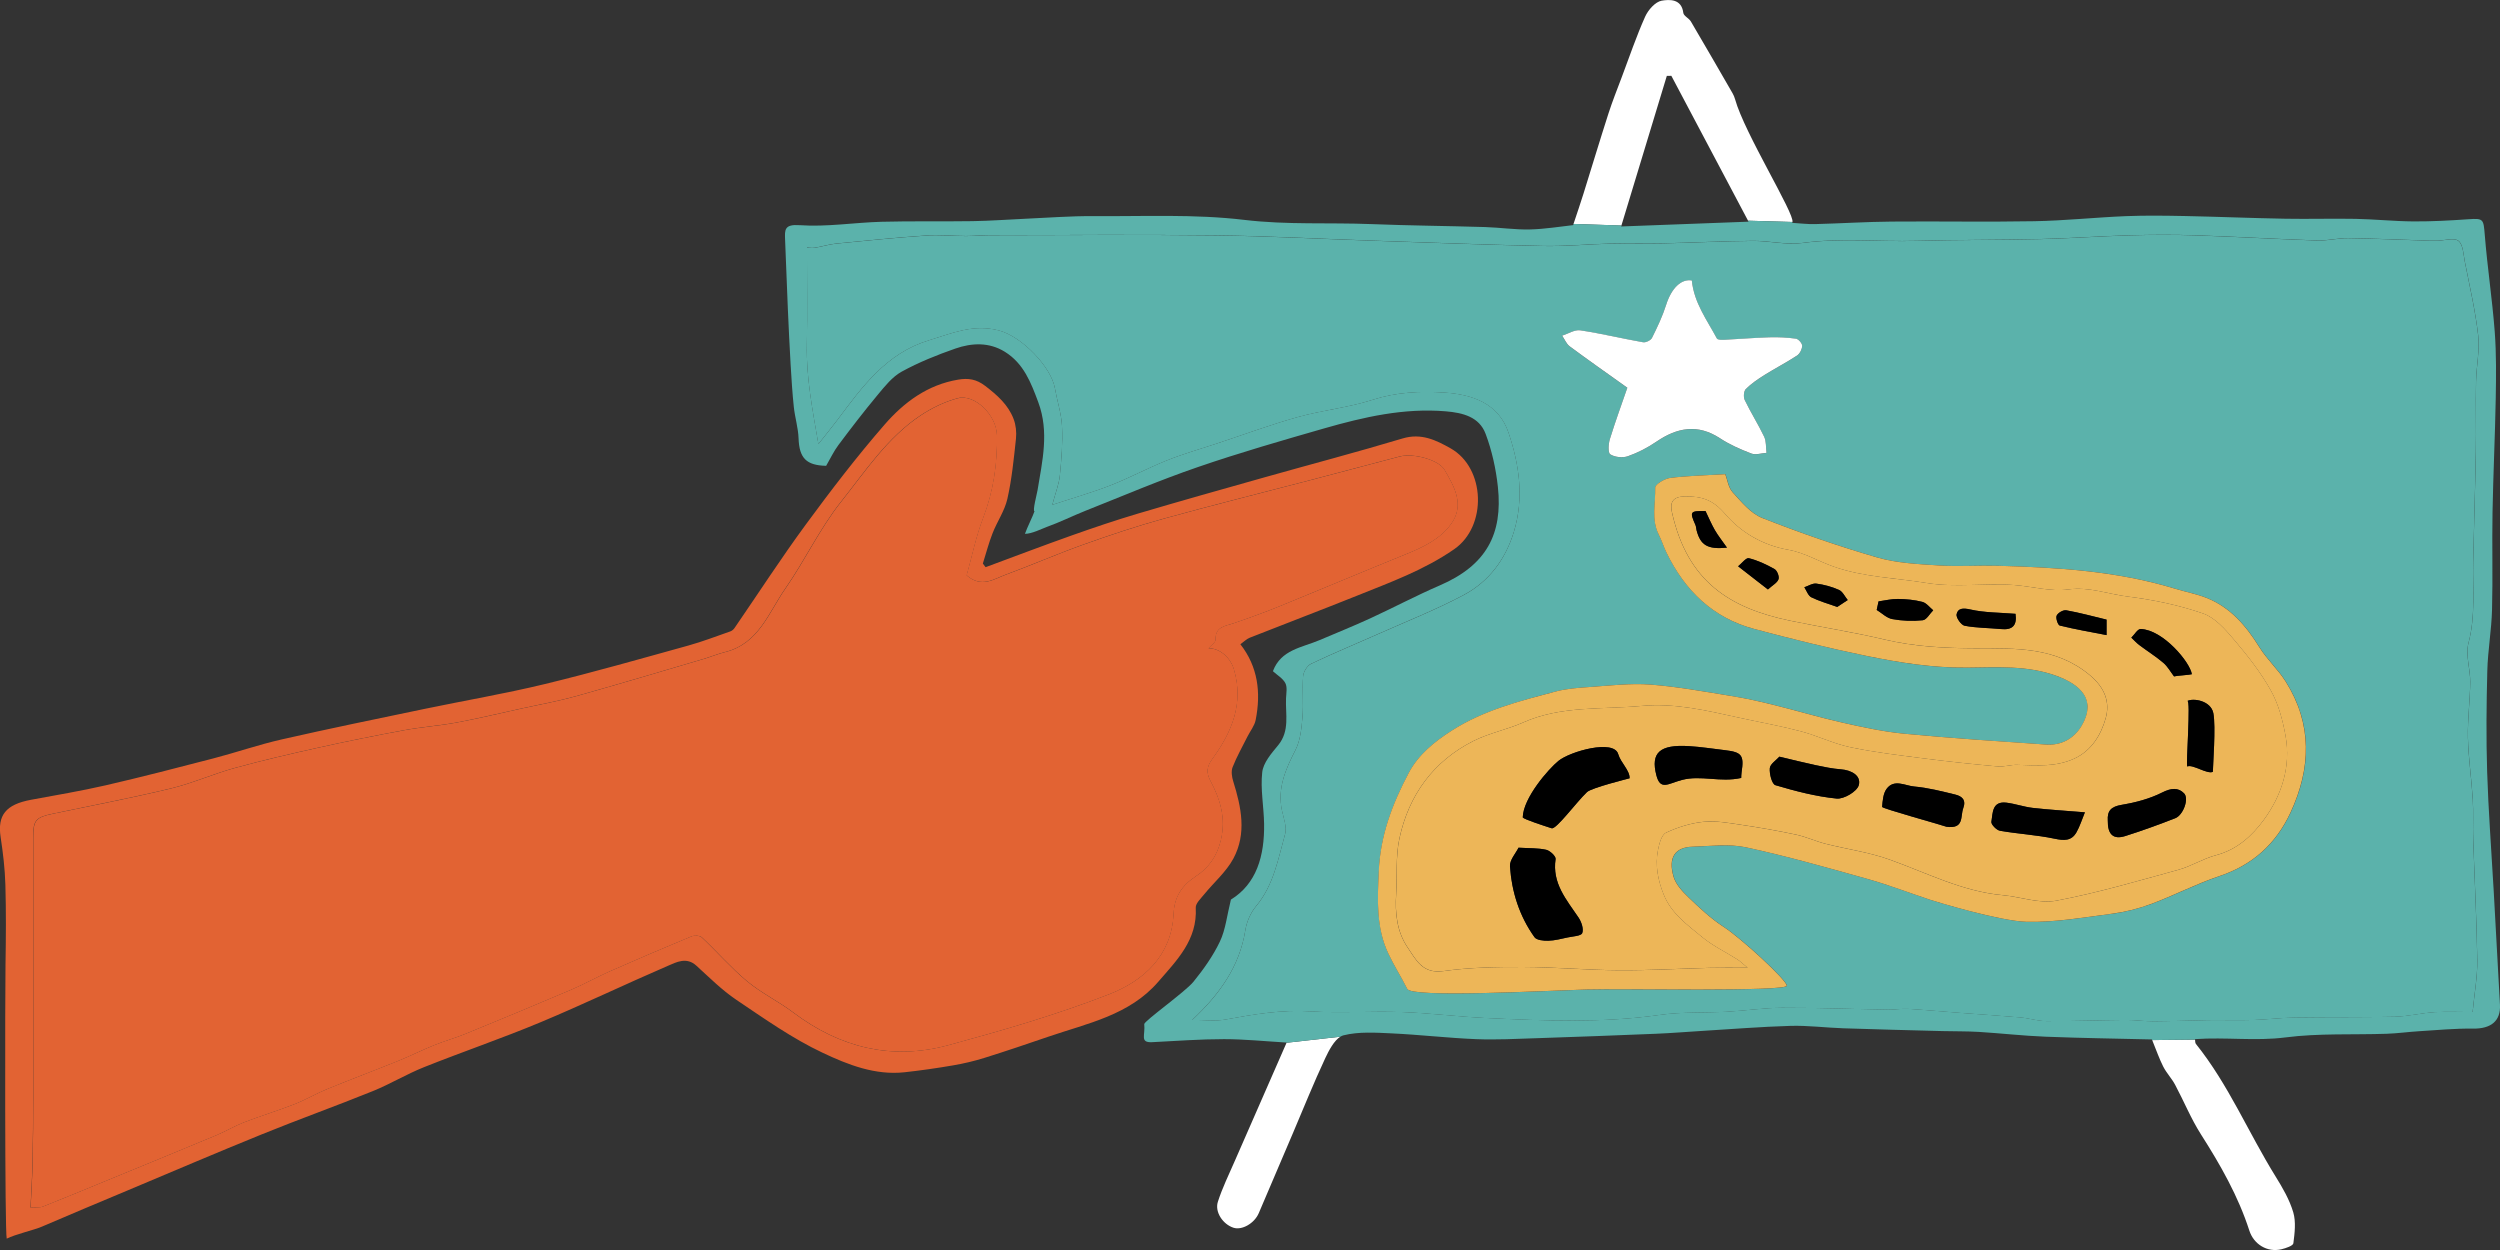
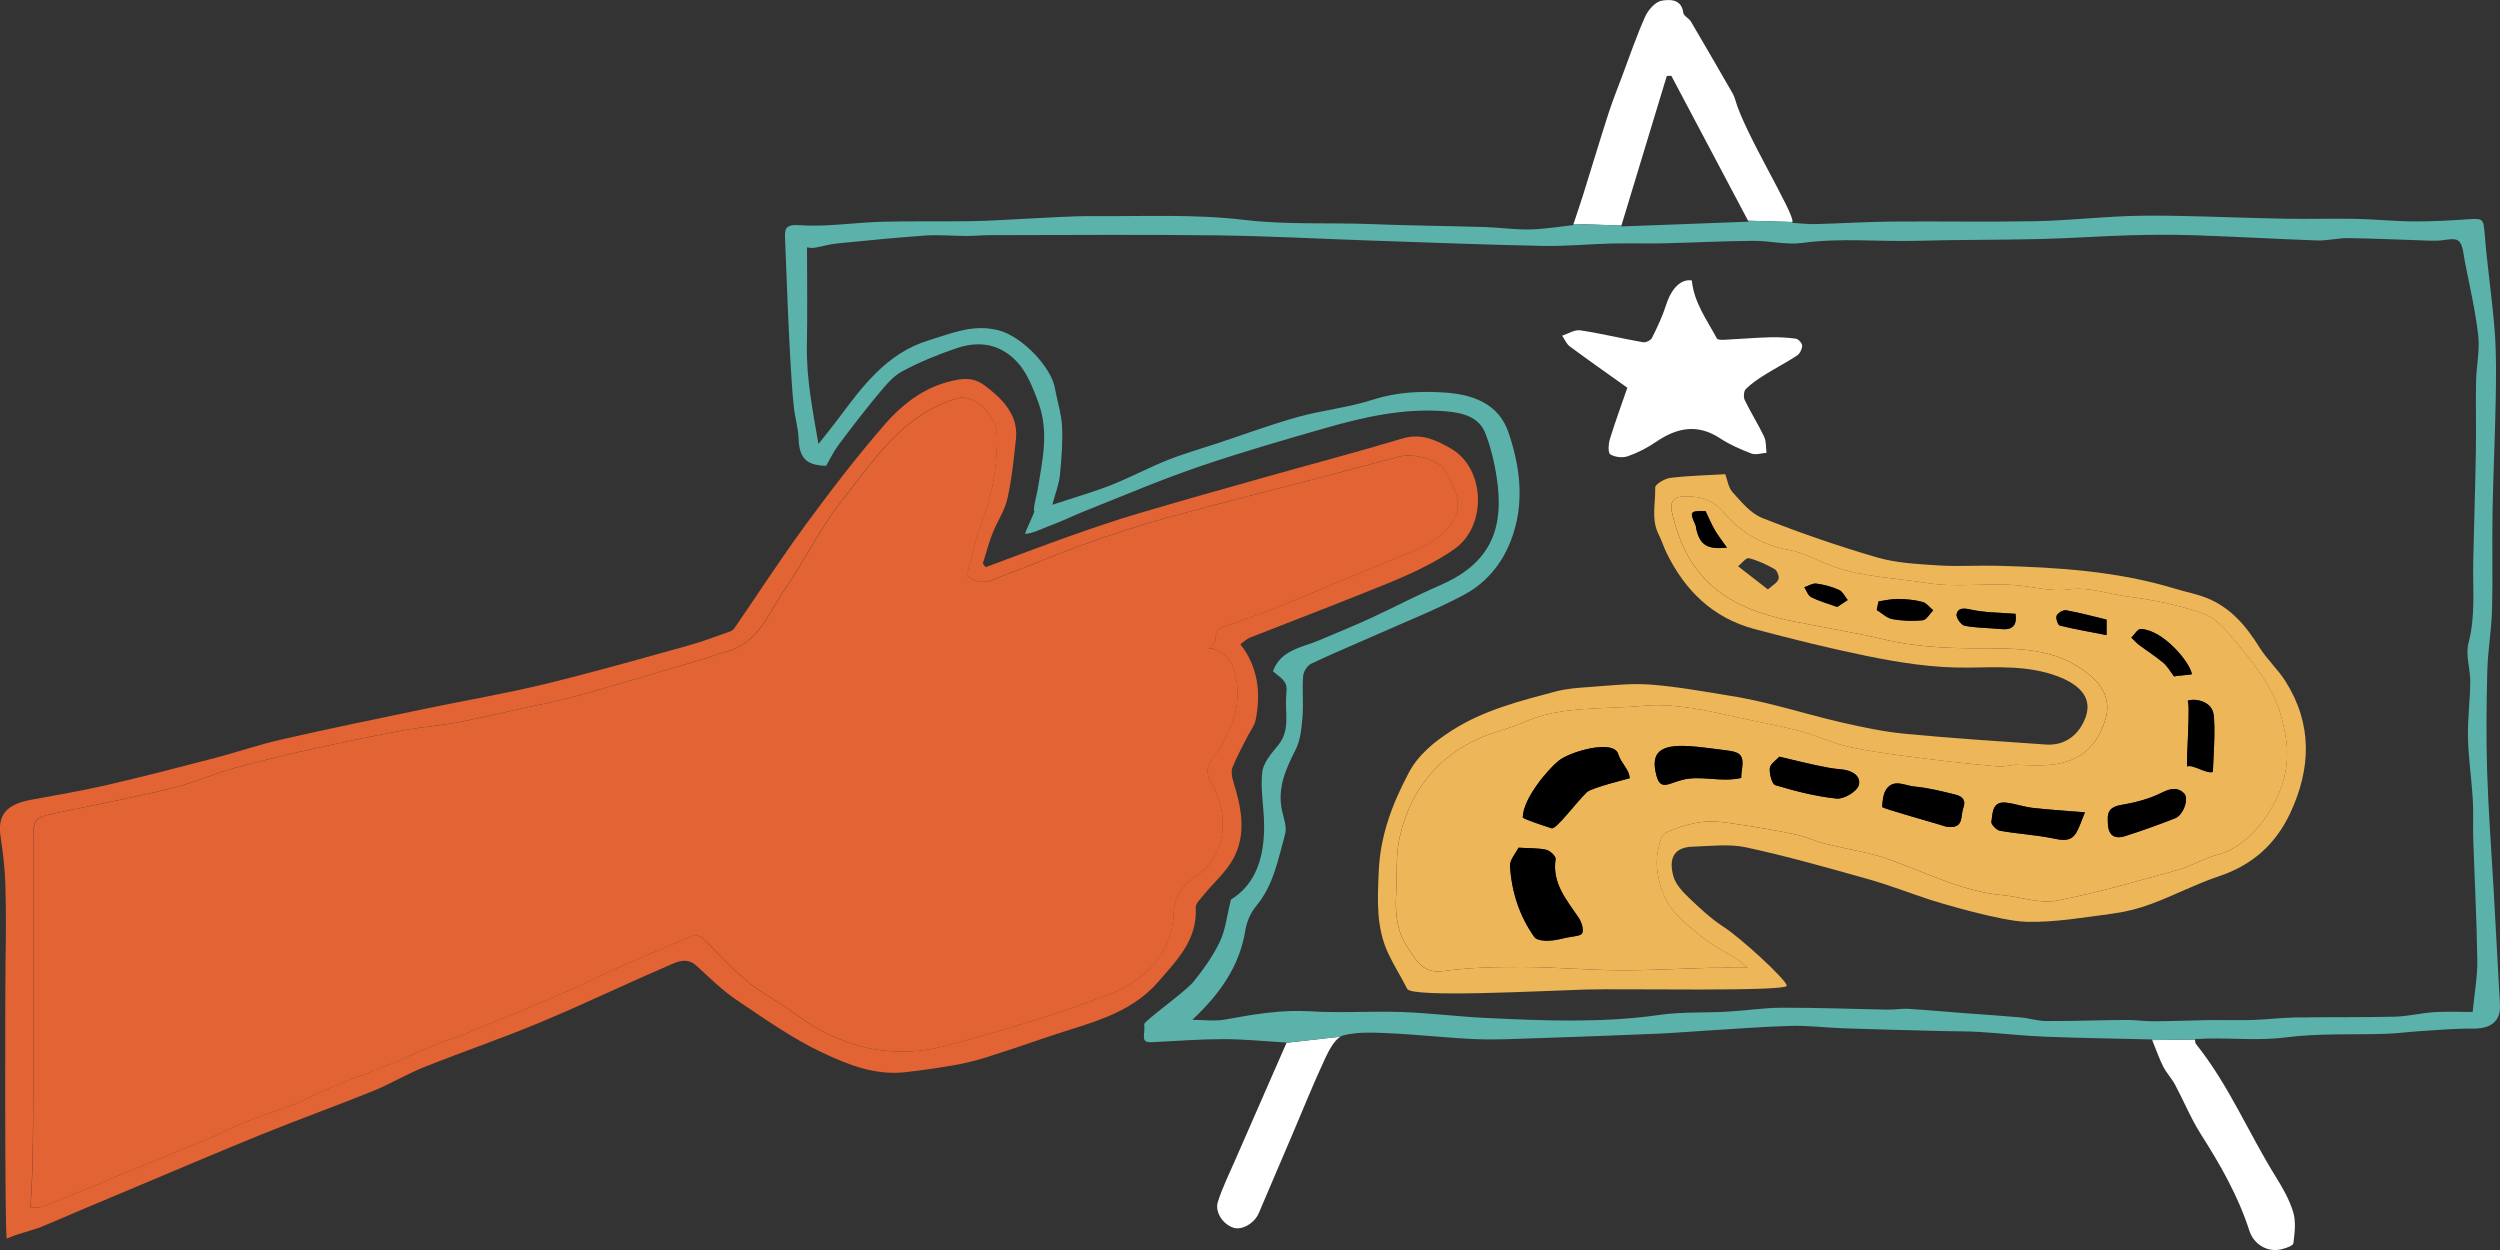
<svg xmlns="http://www.w3.org/2000/svg" id="ZT_topic_homepage_images_Image" data-name="ZT topic homepage images Image" viewBox="0 0 762.35 381.18">
  <rect x="0" y="0" width="762.35" height="381.18" fill="#333333" stroke="none" />
  <defs>
    <style>
      .cls-1 {
        fill: #000;
      }

      .cls-1, .cls-2, .cls-3, .cls-4, .cls-5 {
        stroke-width: 0px;
      }

      .cls-2 {
        fill: #5bb2ab;
      }

      .cls-3 {
        fill: #edb658;
      }

      .cls-4 {
        fill: #fff;
      }

      .cls-5 {
        fill: #e26333;
      }
    </style>
  </defs>
  <g>
    <path class="cls-4" d="M508.28,23.14c.46,0,.92-.01,1.38-.02,7.69,14.52,15.37,29.03,23.39,44.18l13.53.39c.77-2.41-14.65-27.15-17.48-37.4-.18-.65-.45-1.29-.79-1.88-4.21-7.3-8.42-14.61-12.7-21.87-.59-.99-2.18-1.67-2.3-2.61-.53-4.37-4.29-4.11-6.59-3.72-1.94.33-4.13,2.81-5.05,4.87-2.68,5.99-4.79,12.23-7.11,18.39-1.39,3.7-2.86,7.37-4.07,11.12-2.62,8.14-5.08,16.33-7.63,24.49-.91,2.92-1.91,5.82-3.04,9.22l14.61.48c4.74-15.6,9.29-30.61,13.84-45.61Z" />
    <path class="cls-4" d="M659.68,325.29c.99,1.94,2.57,3.57,3.6,5.5,2.68,5.01,4.83,10.34,7.87,15.11,5.93,9.3,11.36,18.81,14.76,29.35,1.34,4.17,5.45,6.74,9.79,5.7,1.34-.32,3.54-1.06,3.64-1.83.4-3.12.83-6.54-.04-9.46-1.14-3.83-3.24-7.46-5.38-10.9-8.29-13.35-14.36-28.04-24.29-40.41-.26-.33-.23-.89-.27-1.32l-13.07.14c1.32,3.24,2.19,5.77,3.39,8.13Z" />
    <path class="cls-4" d="M376.53,354.04c-1.79,4.11-3.78,8.16-5.15,12.42-1.02,3.16,1.57,6.9,4.77,7.93,2.56.82,6.34-1.3,7.69-4.43,3.49-8.1,6.93-16.23,10.39-24.34,3.27-7.67,6.37-15.43,9.91-22.98,1.08-2.31,2.69-5.34,4.58-6.51l-16.4,1.85c-5.35,12.22-10.59,24.13-15.79,36.06Z" />
  </g>
  <g>
    <path class="cls-2" d="M760.37,270.71c-.66-11.79-1.57-23.58-1.94-35.38-.32-10.25-.22-20.53.05-30.79.16-6.2,1.28-12.37,1.44-18.57.27-9.9-.03-19.81.15-29.71.21-11.59.77-23.17.98-34.76.12-6.8.2-13.62-.31-20.39-.75-9.86-2.25-19.67-3.04-29.53-.38-4.75-.4-5.04-4.89-4.73-5.59.39-11.2.7-16.8.67-5.89-.04-11.77-.66-17.66-.78-7.15-.14-14.3.09-21.45-.04-10.19-.18-20.38-.61-30.57-.82-6-.12-12.01-.21-18,.03-9.34.38-18.66,1.38-28,1.55-14.49.27-29-.02-43.49.11-7.79.07-15.58.57-23.37.77-2.21.06-4.44-.23-6.97-.38.03-.1.06-.18.09-.27l-13.53-.39c.05.1.1.2.16.3-12.97.49-25.57.96-38.86,1.46.03-.1.06-.2.09-.3l-14.61-.48c-.04.13-.08.24-.12.37-3.89.42-8.52,1.21-13.17,1.32-4.55.11-9.12-.59-13.69-.73-11.56-.35-23.13-.44-34.68-.9-12.89-.51-25.73.27-38.71-1.28-15.22-1.82-30.76-1.04-46.17-1.15-6.82-.05-13.64.49-20.46.79-5.44.24-10.88.66-16.33.74-9.23.15-18.47-.06-27.69.19-8.34.23-16.73,1.62-24.99,1.04-4.7-.33-4.54,1.43-4.43,4.44.25,7.02.53,14.03.84,21.04.25,5.7.52,11.39.85,17.09.25,4.29.52,8.59.97,12.86.34,3.21,1.34,6.38,1.45,9.58.21,6.01,2.34,8.23,8.41,8.37,1.31-2.25,2.33-4.46,3.76-6.36,3.87-5.17,7.81-10.3,11.94-15.26,2.18-2.62,4.46-5.52,7.34-7.1,5.18-2.84,10.76-5.08,16.35-7.03,5.03-1.75,10.28-2.01,15.11.98,5.74,3.56,7.96,9.39,10.19,15.39,3.37,9.06,1.23,17.92-.23,26.84-.13.76-1.63,6.65-.91,6.37-.59,1.68-2.24,4.95-2.93,6.91,2.13,0,5.16-1.56,6.63-2.09,4.01-1.43,7.85-3.36,11.82-4.94,11.37-4.51,22.64-9.33,34.2-13.3,12.72-4.38,25.68-8.11,38.62-11.83,12.08-3.46,24.29-6.27,37.06-5.2,5.21.44,10.2,1.69,12.14,6.85,1.94,5.15,3.16,10.71,3.75,16.19,1.54,14.38-3.51,23.91-17.68,30.03-7.23,3.12-14.2,6.83-21.36,10.12-5.04,2.32-10.19,4.38-15.29,6.56-5.37,2.29-11.85,2.92-14.27,9.5,1.32,1.21,3.03,2.18,3.79,3.64.64,1.23.28,3.04.21,4.58-.22,4.87,1.23,9.94-2.42,14.37-2.03,2.46-4.52,5.32-4.84,8.22-.58,5.17.49,10.5.57,15.77.15,9.7-2.29,18.27-10.12,23.06-1.21,4.87-1.62,9.14-3.35,12.78-2.09,4.4-5.01,8.51-8.1,12.31-2.46,3.02-15.07,11.99-14.98,12.89.37,3.41-1.46,5.71,2.46,5.5,7.29-.37,14.58-.92,21.87-.92,6.15,0,12.3.64,19.1,1.04-.01.02-.02.04-.03.07l16.4-1.85c.3-.19.61-.34.93-.42,4.67-1.17,9.8-.83,14.72-.6,8.58.4,17.13,1.41,25.71,1.76,6.16.25,12.35-.09,18.53-.29,12.09-.4,24.17-.85,36.26-1.35,4.71-.19,9.4-.58,14.11-.87,9-.54,17.99-1.28,27-1.54,5.36-.15,10.74.56,16.12.74,10.1.34,20.21.59,30.31.85,3.68.1,7.36.03,11.03.25,6.78.42,13.55,1.2,20.33,1.46,11.21.44,22.43.59,32.43.84.03.07.05.12.08.19l13.07-.14s0-.11-.01-.15c9.41-.66,18.4.67,27.59-.52,10.16-1.31,20.56-.76,30.85-1.11,3.31-.11,6.61-.58,9.92-.78,5.46-.33,10.92-.87,16.38-.79,5.53.08,8.53-2.32,8.25-7.33-.67-11.87-1.3-23.75-1.96-35.62ZM752.75,196.06c-.97,3.65.56,7.9.53,11.87-.05,5.69-.83,11.37-.7,17.05.15,6.23,1.09,12.44,1.47,18.67.25,4.07,0,8.16.14,12.24.4,12.31,1.07,24.61,1.24,36.93.07,5.04-.88,10.1-1.42,15.77-3.91,0-7.8-.19-11.66.05-4.02.26-8.01,1.28-12.03,1.38-10.15.25-20.31.09-30.47.25-4.33.07-8.64.63-12.97.76-4.49.14-8.99-.02-13.48.04-5.51.08-11.03.33-16.54.36-2.84.02-5.69-.43-8.53-.41-8.1.06-16.19.37-24.29.34-2.64,0-5.26-.88-7.91-1.12-6.12-.54-12.25-.92-18.37-1.39-5.29-.4-10.58-.9-15.88-1.22-2.01-.12-4.05.28-6.07.24-10.77-.18-21.55-.61-32.32-.58-5.61.02-11.22.9-16.84,1.21-6.82.38-13.74.01-20.47.97-17.65,2.53-35.3,1.78-52.97.95-8.6-.4-17.17-1.52-25.78-1.82-9.26-.33-18.56.37-27.79-.21-8.89-.56-17.39.92-26.01,2.5-3.2.59-6.6.1-10.05.1,8.17-7.68,14.39-16.12,16.18-27.34.41-2.58,1.61-5.35,3.28-7.34,5.37-6.42,6.72-14.38,8.85-21.99.6-2.14-.45-4.81-.96-7.19-1.46-6.82,1.12-12.57,4.13-18.47,1.49-2.93,1.84-6.58,2.12-9.95.35-4.15-.12-8.37.2-12.52.1-1.35,1.25-3.22,2.43-3.79,6.67-3.18,13.51-5.99,20.26-9,8.81-3.92,17.82-7.48,26.32-12,7.67-4.09,12.73-10.88,15.28-19.3,3.1-10.23,1.66-20.41-1.65-30.17-3.04-8.99-11.1-11.69-19.62-12.24-7.33-.47-14.63-.12-21.89,2.23-7.37,2.38-15.24,3.14-22.72,5.23-8.37,2.34-16.54,5.38-24.8,8.11-5.04,1.67-10.16,3.12-15.08,5.09-5.8,2.32-11.33,5.3-17.14,7.59-5.38,2.12-10.97,3.7-17.88,5.99,1.02-3.81,2.05-6.34,2.31-8.95.49-4.97.91-10,.66-14.97-.19-3.91-1.5-7.77-2.18-11.67-1.12-6.36-9.98-15.77-17.16-17.61-7.82-2.01-14.2.9-21.16,3-13.12,3.96-20.45,14.24-28.05,24.37-1.65,2.2-3.4,4.32-5.74,7.3-1.81-10.6-3.73-20.26-3.52-30.27.21-9.89.04-19.79.04-29.69.25.02,1.3.26,2.28.11,2.24-.34,4.43-1.07,6.67-1.29,9.1-.91,18.21-1.81,27.34-2.45,4.03-.28,8.11.14,12.17.15,2.41,0,4.82-.24,7.23-.25,23.04-.02,46.08-.22,69.11.06,15.95.19,31.89,1.07,47.84,1.61,17.26.58,34.52,1.26,51.79,1.61,6.95.14,13.92-.56,20.89-.73,5.21-.13,10.43.06,15.64-.06,9.18-.21,18.36-.69,27.54-.76,5.03-.04,10.17,1.3,15.08.63,11.6-1.59,23.17-.32,34.75-.64,12.59-.35,25.18-.24,37.77-.54,9.02-.21,18.03-.88,27.06-1.14,6.78-.19,13.58-.23,20.37,0,12.34.41,24.66,1.15,37,1.57,3.15.11,6.32-.76,9.48-.71,8.34.13,16.69.51,25.03.78.7.02,1.4.02,2.1,0,2.21-.06,5.13-1.01,6.45.04,1.43,1.14,1.52,4.11,1.95,6.34,1.46,7.47,3.22,14.92,4.07,22.46.52,4.64-.56,9.45-.65,14.19-.14,7.11.07,14.23-.06,21.35-.19,11.21-.58,22.41-.81,33.62-.17,8.23.75,16.44-1.43,24.67Z" />
-     <path class="cls-2" d="M320.88,153.96c1.02-3.81,2.05-6.34,2.31-8.95.49-4.97.91-10,.66-14.97-.19-3.91-1.5-7.77-2.18-11.67-1.12-6.36-9.98-15.77-17.16-17.61-7.82-2.01-14.2.9-21.16,3-13.12,3.96-20.45,14.24-28.05,24.37-1.65,2.2-3.4,4.32-5.75,7.3-1.81-10.6-3.73-20.26-3.52-30.27.21-9.89.04-19.79.04-29.69.25.02,1.3.26,2.28.11,2.24-.34,4.43-1.07,6.67-1.29,9.1-.91,18.21-1.81,27.34-2.45,4.03-.28,8.11.14,12.17.15,2.41,0,4.82-.24,7.23-.25,23.04-.02,46.08-.22,69.11.06,15.95.19,31.89,1.07,47.84,1.61,17.26.58,34.52,1.26,51.79,1.61,6.95.14,13.92-.56,20.89-.73,5.21-.13,10.43.06,15.64-.06,9.18-.21,18.36-.69,27.54-.76,5.03-.04,10.17,1.3,15.08.63,11.6-1.59,23.17-.32,34.75-.64,12.59-.35,25.18-.24,37.77-.54,9.02-.21,18.03-.88,27.06-1.14,6.78-.19,13.58-.23,20.37,0,12.34.41,24.66,1.15,37,1.57,3.15.11,6.32-.76,9.48-.71,8.34.13,16.69.51,25.03.78.7.02,1.4.02,2.1,0,2.21-.06,5.13-1.01,6.45.04,1.43,1.14,1.52,4.11,1.95,6.34,1.46,7.47,3.22,14.92,4.07,22.46.52,4.64-.56,9.45-.65,14.19-.14,7.11.07,14.23-.06,21.35-.19,11.21-.58,22.41-.81,33.62-.17,8.23.75,16.44-1.43,24.67-.97,3.65.56,7.9.53,11.87-.05,5.69-.83,11.37-.7,17.05.15,6.23,1.09,12.44,1.47,18.67.25,4.07,0,8.16.14,12.24.4,12.31,1.07,24.61,1.24,36.93.07,5.04-.88,10.1-1.42,15.77-3.91,0-7.8-.19-11.66.05-4.02.26-8.01,1.28-12.03,1.38-10.15.25-20.31.09-30.47.25-4.33.07-8.64.63-12.97.76-4.49.14-8.99-.02-13.48.04-5.51.08-11.03.33-16.54.36-2.84.02-5.69-.43-8.53-.41-8.1.06-16.19.37-24.29.34-2.64,0-5.26-.88-7.91-1.12-6.12-.54-12.25-.92-18.37-1.39-5.29-.4-10.58-.9-15.88-1.22-2.01-.12-4.05.28-6.07.24-10.77-.18-21.55-.61-32.32-.58-5.61.02-11.22.9-16.84,1.21-6.82.38-13.74.01-20.47.97-17.65,2.53-35.3,1.78-52.97.95-8.6-.4-17.17-1.52-25.78-1.82-9.26-.33-18.56.37-27.79-.21-8.89-.56-17.39.92-26.01,2.5-3.2.59-6.6.1-10.05.1,8.17-7.68,14.39-16.12,16.18-27.34.41-2.58,1.61-5.35,3.28-7.34,5.37-6.42,6.72-14.38,8.85-21.99.6-2.14-.45-4.81-.96-7.19-1.46-6.82,1.12-12.57,4.13-18.47,1.49-2.93,1.84-6.58,2.12-9.95.35-4.15-.12-8.37.2-12.52.1-1.35,1.25-3.22,2.43-3.79,6.67-3.18,13.51-5.99,20.26-9,8.81-3.92,17.82-7.48,26.32-12,7.67-4.09,12.73-10.88,15.28-19.3,3.1-10.23,1.66-20.41-1.65-30.17-3.04-8.99-11.1-11.69-19.62-12.24-7.33-.47-14.63-.12-21.89,2.23-7.37,2.38-15.24,3.14-22.72,5.23-8.37,2.34-16.54,5.38-24.8,8.11-5.04,1.67-10.16,3.12-15.08,5.09-5.8,2.32-11.33,5.3-17.14,7.59-5.38,2.12-10.97,3.7-17.88,5.99ZM526.11,144.61c-6.15.37-11.51.48-16.8,1.14-1.68.21-4.55,1.96-4.53,2.94.13,4.76-1.28,9.7,1.06,14.32.91,1.8,1.51,3.76,2.4,5.58,5.61,11.52,14.15,19.85,26.72,23.21,11.34,3.03,22.75,5.86,34.24,8.22,10.13,2.08,20.38,3.69,30.81,3.57,9.11-.1,18.27-.7,27.11,2.51,7.39,2.68,12.37,7.32,7.67,15.24-2.29,3.87-6.16,6.02-10.8,5.71-14.41-.97-28.83-1.93-43.21-3.3-6.37-.61-12.69-1.98-18.94-3.39-7.05-1.59-13.98-3.68-20.99-5.41-4.24-1.05-8.51-2.01-12.81-2.7-8.24-1.33-16.48-2.86-24.78-3.49-6.05-.46-12.2.31-18.3.73-3.56.24-7.19.49-10.61,1.4-10.88,2.89-21.79,5.65-31.52,11.84-5.42,3.45-10.29,7.41-13.22,12.96-4.95,9.36-8.67,19-9.14,30.07-.37,8.68-.84,17.01,2.9,25,1.73,3.7,3.94,7.16,5.79,10.81,1.39,2.74,41.12.59,54.64.18,10.3-.32,61.25.74,61.09-1.18-.15-1.83-13.97-14.52-19.24-17.91-3.9-2.52-7.36-5.79-10.73-9.02-1.87-1.79-3.89-3.97-4.57-6.34-1.67-5.84.46-8.93,5.8-9.1,5.47-.17,11.14-.92,16.38.21,12.5,2.69,24.83,6.21,37.14,9.67,6.39,1.8,12.61,4.21,18.92,6.3,1.75.58,21.32,6.55,29.51,6.73,8.68.19,17.43-1.35,26.11-2.49,4.03-.53,8.08-1.57,11.9-2.99,6.98-2.61,13.65-6.09,20.7-8.46,10.13-3.39,17.25-9.83,21.68-19.35,6.29-13.54,6.72-27-1.46-39.98-2.33-3.71-5.71-6.76-8.02-10.47-4.04-6.49-8.79-12.11-16.04-15.01-3.11-1.25-6.47-1.86-9.69-2.84-17.59-5.37-35.73-6.49-53.94-6.98-6.04-.16-12.11.28-18.13-.11-6.3-.41-12.77-.7-18.77-2.44-11.84-3.43-23.54-7.5-35.01-12.02-3.52-1.39-6.36-4.88-9.04-7.84-1.34-1.48-1.63-3.92-2.24-5.51ZM515.91,85.55c-3.23-.56-6.22,2.33-7.84,7.43-1.1,3.47-2.69,6.81-4.32,10.09-.37.74-1.88,1.47-2.71,1.32-6.4-1.13-12.74-2.68-19.17-3.64-1.72-.26-3.67,1.04-5.51,1.63.75,1.1,1.28,2.5,2.3,3.25,5.7,4.23,11.52,8.3,17.58,12.63-1.68,4.88-3.65,10.23-5.33,15.68-.45,1.47-.62,4.17.13,4.63,1.41.87,3.77,1.12,5.36.57,3.05-1.07,6.02-2.62,8.7-4.44,6.34-4.32,12.58-5.5,19.42-1.02,2.94,1.93,6.25,3.38,9.55,4.64,1.32.5,3.06-.1,4.61-.21-.21-1.65-.04-3.48-.72-4.91-1.8-3.81-4.08-7.39-5.92-11.18-.44-.9-.31-2.74.33-3.37,1.68-1.67,3.71-3.04,5.73-4.31,3.25-2.03,6.67-3.79,9.87-5.89.85-.56,1.55-1.95,1.58-2.98.02-.74-1.13-2.06-1.89-2.17-2.66-.38-5.39-.5-8.08-.42-4.57.14-9.14.53-13.71.75-.79.04-2.1.04-2.32-.39-2.99-5.61-6.96-10.85-7.64-17.67Z" />
  </g>
  <g>
    <path class="cls-5" d="M300.57,172.95c8.75-3.24,17.47-6.56,26.26-9.68,6.69-2.37,13.42-4.65,20.22-6.67,12.79-3.79,25.64-7.4,38.48-11.02,14.06-3.97,28.19-7.68,42.18-11.88,5.68-1.71,10.19.51,14.64,3.02,10.65,6.01,11.19,23.75,1.11,30.74-9.16,6.36-19.56,10.13-29.78,14.24-10.82,4.35-21.73,8.47-32.57,12.76-.99.39-1.8,1.24-2.87,2,5.37,6.84,6.32,14.76,4.66,23.1-.35,1.77-1.64,3.34-2.48,5.01-1.56,3.11-3.28,6.15-4.55,9.37-.49,1.24-.23,2.99.2,4.35,2.46,7.86,4.13,15.89.04,23.51-2.19,4.08-5.96,7.29-8.94,10.96-1.01,1.25-2.61,2.74-2.54,4.04.55,9.81-5.79,16.05-11.43,22.58-8.77,10.16-21.49,12.64-33.37,16.7-6.55,2.24-13.1,4.47-19.71,6.53-3.11.97-6.31,1.72-9.53,2.27-4.89.84-9.81,1.55-14.74,2.09-8.99.99-17.3-2.31-24.97-5.93-9.28-4.37-17.81-10.42-26.37-16.18-4.39-2.96-8.21-6.8-12.16-10.39-3.01-2.74-6.04-1.09-8.72.06-13.02,5.62-25.82,11.77-38.91,17.24-11.67,4.87-23.67,8.96-35.42,13.65-5.32,2.12-10.28,5.14-15.59,7.29-11.24,4.55-22.66,8.64-33.89,13.2-13.76,5.58-27.42,11.43-41.11,17.18-8.68,3.64-17.37,7.27-26.01,10.99-2.35,1.01-8.07,2.31-10.65,3.63-.61-2.17-.5-75.89-.37-83.53.13-8.14.2-16.29-.04-24.42-.14-4.85-.72-9.71-1.45-14.51-1.01-6.64,1.57-9.93,9.24-11.36,7.63-1.42,15.29-2.69,22.85-4.43,10.99-2.54,21.92-5.37,32.84-8.21,6.95-1.81,13.77-4.18,20.77-5.77,14.49-3.3,29.06-6.29,43.61-9.32,12.17-2.54,24.46-4.62,36.53-7.54,14.71-3.56,29.28-7.73,43.87-11.77,4.33-1.2,8.54-2.83,12.79-4.31.49-.17.99-.58,1.28-1.01,7.24-10.53,14.18-21.26,21.73-31.55,7.67-10.44,15.57-20.76,24.07-30.53,5.87-6.75,13.08-12.14,22.44-13.69,3.12-.51,5.53-.14,8.21,1.91,3.67,2.81,7,5.74,8.66,10.07.71,1.84.94,4.05.73,6.03-.66,6.14-1.26,12.34-2.62,18.35-.82,3.64-3.13,6.93-4.51,10.47-1.18,3.01-1.99,6.17-2.97,9.26.28.36.55.73.83,1.09ZM294.75,175.41c1.65-5.85,2.86-11.85,5.03-17.49,3.15-8.18,4.36-16.57,4.2-25.2-.12-6.18-6.83-12.67-11.95-11.29-3.96,1.06-7.88,2.95-11.31,5.23-10.17,6.76-16.84,16.99-24.24,26.3-6.5,8.18-11.03,17.9-17.03,26.52-5.09,7.32-8.11,16.81-18.35,19.35-2.24.56-4.4,1.46-6.62,2.12-12.94,3.81-25.87,7.7-38.86,11.34-5.38,1.51-10.91,2.49-16.37,3.7-6.66,1.47-13.3,3.07-20.01,4.33-5.31.99-10.74,1.36-16.06,2.35-8.74,1.62-17.45,3.38-26.12,5.31-8.54,1.9-17.07,3.88-25.5,6.2-6.56,1.81-12.86,4.65-19.46,6.24-11.9,2.87-23.94,5.17-35.92,7.69-5.36,1.12-6.08,1.95-6.08,7.39,0,7.26,0,14.53,0,21.79,0,11,0,21.99,0,32.99,0,8.19.03,16.39,0,24.58-.02,6.47-.04,12.94-.18,19.4-.1,4.58-.4,9.15-.62,13.96,1.6-.11,2.8.08,3.78-.3,6.3-2.49,12.54-5.09,18.8-7.67,11.37-4.68,22.75-9.34,34.09-14.08,2.88-1.2,5.59-2.85,8.5-3.97,5.05-1.95,10.25-3.52,15.29-5.49,3.42-1.34,6.61-3.24,10.01-4.63,7.17-2.94,14.43-5.66,21.61-8.57,3.75-1.52,7.37-3.33,11.11-4.85,3.12-1.26,6.39-2.15,9.5-3.43,10.74-4.41,21.47-8.86,32.15-13.42,4.03-1.72,7.88-3.89,11.89-5.66,8.22-3.62,16.48-7.16,24.77-10.6.9-.37,2.57-.3,3.2.3,4.67,4.39,8.9,9.3,13.82,13.39,4.33,3.6,9.54,6.1,14.05,9.5,14.23,10.73,30.05,14.67,47.24,9.99,16.56-4.51,33.14-9.31,49.1-15.55,10.48-4.09,19.04-11.69,19.64-24.54.24-5.15,2.46-8.58,6.8-11.44,3.76-2.47,6.39-5.96,7.59-10.89,1.65-6.78-.14-12.52-3.14-18.17-1.36-2.57-1.13-4.37.55-6.69,5.92-8.15,9.7-16.89,6.6-27.33-1.02-3.45-4.12-6.43-7.75-6.45.82-.95,2.16-1.79,2.14-2.59-.11-4.04,2.93-4.14,5.56-5.04,4.65-1.59,9.27-3.26,13.82-5.11,12.91-5.26,25.76-10.7,38.68-15.94,5.27-2.14,10.43-4.58,13.78-9.22,4.21-5.84.97-11.35-2-16.5-1.75-3.05-9.49-5.17-13.64-4.08-9.11,2.38-18.2,4.83-27.3,7.22-14.9,3.91-29.86,7.63-44.71,11.75-8.27,2.29-16.43,5.02-24.52,7.91-7.94,2.83-15.68,6.23-23.59,9.14-3.68,1.35-7.46,4.2-12.02.19Z" />
    <path class="cls-5" d="M294.75,175.41c4.56,4,8.34,1.16,12.02-.19,7.91-2.91,15.65-6.31,23.59-9.14,8.09-2.88,16.25-5.62,24.52-7.91,14.85-4.11,29.8-7.84,44.71-11.75,9.11-2.39,18.19-4.84,27.3-7.22,4.15-1.08,11.89,1.03,13.64,4.08,2.96,5.16,6.21,10.67,2,16.5-3.35,4.65-8.52,7.09-13.78,9.22-12.92,5.24-25.77,10.67-38.68,15.94-4.55,1.85-9.17,3.52-13.82,5.11-2.63.9-5.67,1.01-5.56,5.04.02.8-1.32,1.64-2.14,2.59,3.62.02,6.72,3,7.75,6.45,3.09,10.43-.68,19.17-6.6,27.33-1.69,2.32-1.92,4.12-.55,6.69,3,5.65,4.78,11.39,3.14,18.17-1.2,4.93-3.83,8.42-7.59,10.89-4.34,2.85-6.56,6.29-6.8,11.44-.6,12.84-9.16,20.44-19.64,24.54-15.96,6.23-32.54,11.03-49.1,15.55-17.19,4.68-33.01.74-47.24-9.99-4.51-3.4-9.72-5.91-14.05-9.5-4.92-4.09-9.14-8.99-13.82-13.39-.63-.59-2.3-.67-3.2-.3-8.3,3.44-16.56,6.97-24.77,10.6-4.02,1.77-7.86,3.94-11.89,5.66-10.68,4.56-21.41,9.01-32.15,13.42-3.11,1.28-6.38,2.17-9.5,3.43-3.75,1.51-7.37,3.33-11.11,4.85-7.18,2.91-14.44,5.63-21.61,8.57-3.4,1.39-6.59,3.29-10.01,4.63-5.04,1.97-10.24,3.55-15.29,5.49-2.91,1.12-5.62,2.76-8.5,3.97-11.35,4.74-22.72,9.4-34.09,14.08-6.26,2.58-12.51,5.18-18.8,7.67-.97.38-2.17.19-3.78.3.22-4.82.52-9.39.62-13.96.14-6.47.16-12.93.18-19.4.02-8.19,0-16.39,0-24.58,0-11,0-21.99,0-32.99,0-7.26,0-14.53,0-21.79,0-5.43.71-6.26,6.08-7.39,11.99-2.51,24.03-4.81,35.92-7.69,6.6-1.6,12.9-4.43,19.46-6.24,8.43-2.32,16.96-4.3,25.5-6.2,8.67-1.93,17.38-3.7,26.12-5.31,5.32-.98,10.75-1.35,16.06-2.35,6.7-1.25,13.34-2.86,20.01-4.33,5.46-1.2,10.99-2.19,16.37-3.7,12.99-3.65,25.91-7.53,38.86-11.34,2.22-.65,4.38-1.56,6.62-2.12,10.24-2.55,13.26-12.04,18.35-19.35,6-8.62,10.52-18.35,17.03-26.52,7.4-9.3,14.07-19.54,24.24-26.3,3.43-2.28,7.35-4.17,11.31-5.23,5.11-1.37,11.83,5.11,11.95,11.29.16,8.62-1.05,17.02-4.2,25.2-2.17,5.63-3.39,11.64-5.03,17.49Z" />
  </g>
  <path class="cls-4" d="M515.91,85.55c.68,6.82,4.65,12.06,7.64,17.67.23.43,1.53.43,2.32.39,4.57-.22,9.14-.62,13.71-.75,2.69-.08,5.42.05,8.08.42.76.11,1.91,1.42,1.89,2.17-.02,1.03-.72,2.42-1.58,2.98-3.2,2.1-6.62,3.86-9.87,5.89-2.03,1.27-4.05,2.64-5.73,4.31-.64.63-.77,2.47-.33,3.37,1.83,3.8,4.11,7.38,5.92,11.18.68,1.43.5,3.26.72,4.91-1.55.1-3.29.71-4.61.21-3.3-1.26-6.61-2.71-9.55-4.64-6.84-4.48-13.08-3.3-19.42,1.02-2.68,1.83-5.65,3.37-8.7,4.44-1.59.56-3.96.31-5.36-.57-.74-.46-.58-3.16-.13-4.63,1.68-5.45,3.65-10.8,5.33-15.68-6.06-4.33-11.88-8.4-17.58-12.63-1.01-.75-1.54-2.15-2.3-3.25,1.84-.58,3.79-1.88,5.51-1.63,6.43.97,12.76,2.51,19.17,3.64.83.15,2.34-.58,2.71-1.32,1.63-3.27,3.22-6.61,4.32-10.09,1.62-5.1,4.6-7.99,7.84-7.43Z" />
  <g>
    <path class="cls-3" d="M526.11,144.61c.61,1.6.9,4.03,2.24,5.51,2.68,2.95,5.52,6.45,9.04,7.84,11.47,4.52,23.17,8.58,35.01,12.02,6,1.74,12.47,2.03,18.77,2.44,6.02.39,12.09-.05,18.13.11,18.21.5,36.35,1.61,53.94,6.98,3.22.98,6.58,1.6,9.69,2.84,7.25,2.9,12,8.52,16.04,15.01,2.31,3.72,5.69,6.77,8.02,10.47,8.17,12.98,7.75,26.44,1.46,39.98-4.43,9.52-11.54,15.96-21.68,19.35-7.05,2.36-13.72,5.85-20.7,8.46-3.81,1.43-7.86,2.46-11.9,2.99-8.67,1.14-17.42,2.68-26.11,2.49-8.2-.18-27.76-6.15-29.51-6.73-6.31-2.08-12.53-4.5-18.92-6.3-12.32-3.46-24.65-6.97-37.14-9.67-5.23-1.13-10.91-.38-16.38-.21-5.34.17-7.47,3.26-5.8,9.1.68,2.37,2.7,4.56,4.57,6.34,3.37,3.23,6.83,6.5,10.73,9.02,5.27,3.4,19.08,16.08,19.24,17.91.16,1.91-50.79.86-61.09,1.18-13.52.41-53.25,2.57-54.64-.18-1.84-3.65-4.05-7.11-5.79-10.81-3.75-8-3.27-16.32-2.9-25,.47-11.07,4.19-20.71,9.14-30.07,2.94-5.55,7.8-9.51,13.22-12.96,9.73-6.2,20.64-8.95,31.52-11.84,3.42-.91,7.06-1.16,10.61-1.4,6.09-.42,12.25-1.18,18.3-.73,8.3.63,16.55,2.16,24.78,3.49,4.3.69,8.58,1.65,12.81,2.7,7.02,1.73,13.95,3.83,20.99,5.41,6.25,1.41,12.58,2.78,18.94,3.39,14.38,1.37,28.8,2.32,43.21,3.3,4.64.31,8.5-1.83,10.8-5.71,4.69-7.91-.29-12.55-7.67-15.24-8.83-3.21-18-2.61-27.11-2.51-10.43.11-20.68-1.49-30.81-3.57-11.49-2.36-22.91-5.19-34.24-8.22-12.57-3.36-21.11-11.69-26.72-23.21-.89-1.82-1.49-3.78-2.4-5.58-2.34-4.62-.93-9.55-1.06-14.32-.03-.98,2.84-2.72,4.53-2.94,5.29-.67,10.65-.77,16.8-1.14ZM532.91,295.11c-1.52-1.24-2.25-1.98-3.11-2.53-3.58-2.27-7.5-4.13-10.74-6.81-4.49-3.72-9.39-7.15-11.74-12.98-1.79-4.45-2.65-8.93-1.74-13.6.37-1.9,1.09-4.64,2.46-5.27,3.55-1.66,7.5-2.91,11.39-3.31,3.7-.38,7.57.32,11.31.88,5.68.84,11.35,1.83,16.96,3.03,3.04.65,5.92,2.01,8.94,2.78,6.48,1.65,13.2,2.55,19.46,4.79,11.41,4.07,22.26,9.76,34.61,10.89,5.47.5,11.18,2.66,16.33,1.68,12.57-2.38,24.91-6.03,37.26-9.43,3.92-1.08,7.51-3.4,11.44-4.44,6.39-1.68,11.02-5.91,14.57-10.77,5.46-7.47,8.33-16.23,6.63-25.67-.85-4.72-2.15-9.61-4.46-13.76-3.06-5.5-7.05-10.57-11.14-15.4-2.69-3.18-5.85-6.83-9.54-8.11-7.38-2.56-15.2-4.19-22.97-5.16-6.01-.75-11.72-3.05-18.16-2.17-5.32.73-10.94-.92-16.45-1.34-8.9-.68-17.78.85-26.8-.64-9.45-1.56-19.15-1.75-28.3-4.99-4.62-1.64-9.03-4.29-13.77-5.12-7.91-1.39-14.53-5.37-19.31-10.94-3.69-4.31-7.06-5.38-12.13-5.34-3.96.03-4.74,1.88-4.06,4.9,4.74,21.17,17.73,29.2,36.07,33.01,9.59,1.99,19.29,3.49,28.81,5.75,9.18,2.18,18.45,2.62,27.77,2.66,12.24.05,24.35-.51,34.78,8.2,4.63,3.86,6.2,8.31,4.8,13.2-1.43,4.99-4.3,9.8-9.52,12.22-5.56,2.58-11.47,2.13-17.37,1.92-2.02-.07-4.08.66-6.07.48-7.54-.69-15.08-1.49-22.59-2.46-7.48-.97-14.99-1.85-22.35-3.41-5.13-1.09-9.97-3.5-15.07-4.85-6.19-1.64-12.52-2.76-18.78-4.14-9.8-2.15-19.52-4.54-29.76-3.59-12.12,1.13-24.5-.12-36.1,5.04-4.94,2.2-10.43,3.24-15.24,5.68-12.19,6.18-19.62,16.45-22.49,29.64-1.2,5.51-.66,11.39-1.01,17.1-.36,5.75.23,11.39,3.51,16.21,2.54,3.74,4.52,8.1,10.91,7.19,8.02-1.13,16.22-1.27,24.34-1.25,9.72.03,19.45.94,29.17,1,9.36.06,18.73-.51,28.09-.75,3.38-.09,6.76-.01,11.14-.01Z" />
    <path class="cls-3" d="M532.91,295.11c-4.38,0-7.76-.07-11.14.01-9.36.24-18.73.81-28.09.75-9.73-.06-19.45-.97-29.17-1-8.12-.02-16.32.12-24.34,1.25-6.39.9-8.37-3.46-10.91-7.19-3.28-4.82-3.86-10.46-3.51-16.21.35-5.71-.19-11.59,1.01-17.1,2.87-13.19,10.3-23.46,22.49-29.64,4.8-2.44,10.29-3.48,15.24-5.68,11.6-5.16,23.99-3.91,36.1-5.04,10.23-.95,19.96,1.44,29.76,3.59,6.26,1.38,12.59,2.5,18.78,4.14,5.1,1.35,9.94,3.77,15.07,4.85,7.36,1.56,14.87,2.44,22.35,3.41,7.51.97,15.05,1.77,22.59,2.46,1.99.18,4.05-.56,6.07-.48,5.9.21,11.81.66,17.37-1.92,5.23-2.43,8.1-7.23,9.52-12.22,1.4-4.89-.18-9.34-4.8-13.2-10.43-8.71-22.54-8.15-34.78-8.2-9.32-.04-18.59-.48-27.77-2.66-9.52-2.26-19.22-3.76-28.81-5.75-18.34-3.81-31.34-11.84-36.07-33.01-.68-3.02.11-4.87,4.06-4.9,5.06-.04,8.43,1.02,12.13,5.34,4.78,5.58,11.4,9.56,19.31,10.94,4.74.83,9.14,3.48,13.77,5.12,9.16,3.24,18.85,3.43,28.3,4.99,9.02,1.49,17.89-.04,26.8.64,5.5.42,11.13,2.07,16.45,1.34,6.44-.88,12.15,1.42,18.16,2.17,7.77.98,15.6,2.6,22.97,5.16,3.7,1.28,6.85,4.93,9.54,8.11,4.09,4.83,8.08,9.89,11.14,15.4,2.31,4.14,3.61,9.04,4.46,13.76,1.7,9.44-1.16,18.19-6.63,25.67-3.55,4.86-8.18,9.09-14.57,10.77-3.93,1.03-7.52,3.36-11.44,4.44-12.36,3.4-24.7,7.05-37.26,9.43-5.15.98-10.85-1.18-16.33-1.68-12.35-1.13-23.2-6.82-34.61-10.89-6.26-2.23-12.98-3.14-19.46-4.79-3.02-.77-5.9-2.13-8.94-2.78-5.61-1.2-11.28-2.19-16.96-3.03-3.74-.56-7.61-1.26-11.31-.88-3.89.4-7.83,1.65-11.39,3.31-1.37.64-2.09,3.37-2.46,5.27-.91,4.67-.05,9.15,1.74,13.6,2.34,5.83,7.24,9.27,11.74,12.98,3.24,2.68,7.16,4.53,10.74,6.81.86.55,1.6,1.29,3.11,2.53ZM464.35,249.27c.39.58,6.41,2.53,8.8,3.3,1.38.45,7.45-7.85,10.78-11.03,1.39-1.33,12.99-4.19,12.99-4.21.11-2.39-2.72-4.76-3.47-7.37-1.32-4.62-14.67-.82-18.22,2.06-3.02,2.46-10.76,11.28-10.89,17.25ZM463.07,258.49c-.84,1.72-2.74,3.76-2.61,5.68.52,7.81,2.87,15.19,7.47,21.62.65.92,2.77,1.11,4.19,1.08,1.98-.05,3.96-.58,5.92-1,1.58-.34,4.1-.43,4.45-1.32.49-1.26-.24-3.41-1.12-4.73-3.67-5.45-8.12-10.46-7-17.86.12-.82-1.7-2.56-2.86-2.82-2.49-.56-5.14-.44-8.43-.64ZM530.96,237.23c.02-.37,0-1.06.11-1.74.8-5.16.09-6.13-5.04-6.73-3.68-.43-7.35-1.02-11.05-1.24-8.88-.53-11.65,2.02-9.91,8.83,1.23,4.81,3.57,2.6,7.84,1.48,5.78-1.52,11.65.83,18.04-.6ZM635.77,247.7c-6.02-.49-10.99-.78-15.92-1.35-2.69-.31-5.31-1.26-8-1.59-4.44-.54-4.16,3.23-4.59,5.85-.13.78,1.57,2.54,2.63,2.72,5.51.96,11.15,1.26,16.61,2.41,2.9.61,5.18.76,6.71-1.96,1.03-1.83,1.66-3.88,2.57-6.09ZM542.59,230.74c-.96,1.09-2.8,2.23-2.91,3.52-.15,1.74.66,4.86,1.72,5.17,6.11,1.81,12.36,3.45,18.67,4.08,2.21.22,6.23-2.17,6.75-4.09.78-2.9-2.22-4.58-5.47-4.83-2.57-.19-5.13-.73-7.66-1.26-3.47-.73-6.91-1.61-11.1-2.6ZM593.61,252.12c5.42.7,4.15-3.21,5.05-5.65.99-2.66-.49-3.71-2.49-4.19-4.11-1-8.26-2.07-12.45-2.44-2.78-.24-6.14-2.39-8.43.72-1.05,1.42-1.21,3.62-1.36,5.5-.04.47,17.45,5.29,19.67,6.06ZM642.75,250.25c-.07,4.17,1.66,5.86,5.31,4.7,5.15-1.63,10.24-3.48,15.28-5.45,2.41-.95,4.26-5.96,2.67-7.58-1.82-1.87-3.99-1.61-6.67-.26-3.8,1.92-8.13,3.06-12.37,3.77-3.19.53-4.43,1.79-4.22,4.82ZM674.8,235.36c0-1.79.95-13.85.14-17.9-.76-3.81-6.14-4.67-7.93-3.69,1.12-.62-.5,19.77,0,19.96,1.58-.78,6.1,2.46,7.8,1.63ZM572.84,183.39c-.19.87-.37,1.74-.56,2.6,1.58.97,3.06,2.48,4.76,2.79,3.03.55,6.23.67,9.29.35,1.15-.12,2.13-1.97,3.18-3.04-1.1-.89-2.07-2.24-3.31-2.56-2.4-.62-4.95-.85-7.44-.89-1.97-.03-3.94.48-5.92.74ZM614.61,187.18c-4.81-.4-9.43-.33-13.81-1.33-2.24-.51-3.78-.38-4.16,1.47-.21,1.01,1.4,3.3,2.47,3.5,3.62.69,7.38.65,11.08,1.01,3.43.34,4.94-1.04,4.42-4.65ZM662.96,206.27c.64-.22,4.78-.45,5.42-.67-.53-3.63-8.74-13.52-15.6-13.79-.92-.04-1.9,1.71-2.86,2.64.8.75,1.53,1.58,2.4,2.24,2.44,1.84,5.05,3.46,7.37,5.44,1.31,1.12,2.19,2.75,3.26,4.15ZM642.38,188.95c-4.28-1.03-8.26-2.12-12.32-2.85-.9-.16-2.52.78-2.91,1.63-.34.76.37,2.88.96,3.03,4.64,1.14,9.36,1.96,14.26,2.91v-4.72ZM539.1,179.75c1.44-1.31,2.85-2.03,3.24-3.13.29-.82-.42-2.64-1.21-3.09-2.46-1.4-5.11-2.64-7.84-3.32-.83-.21-2.17,1.59-3.27,2.47,2.98,2.32,5.97,4.64,9.08,7.06ZM526.63,167c-1.47-2.11-2.73-3.66-3.71-5.37-1.07-1.86-1.9-3.85-2.84-5.79-4.74-.07-4.89.16-3.07,4.25.22.49.2,1.07.34,1.6,1.17,4.5,3.27,5.91,9.28,5.31ZM560.26,185.08c1.11-.73,2.15-1.42,3.18-2.1-.87-1.06-1.53-2.58-2.65-3.08-2.16-.98-4.54-1.62-6.9-1.93-1.16-.16-2.45.71-3.68,1.12.69,1.05,1.16,2.56,2.13,3.05,2.39,1.19,5.01,1.91,7.92,2.95Z" />
  </g>
  <g>
    <path class="cls-1" d="M526.63,167c-6.01.6-8.1-.81-9.28-5.31-.14-.53-.12-1.11-.34-1.6-1.82-4.09-1.67-4.31,3.07-4.25.94,1.94,1.76,3.93,2.83,5.79.99,1.71,2.24,3.26,3.71,5.37Z" />
    <g>
      <path class="cls-1" d="M464.35,249.27c.14-5.98,7.87-14.79,10.89-17.25,3.54-2.89,16.9-6.68,18.22-2.06.75,2.62,3.58,4.99,3.47,7.37,0,.02-11.61,2.88-12.99,4.21-3.33,3.18-9.4,11.48-10.78,11.03-2.39-.77-8.41-2.72-8.8-3.3Z" />
      <path class="cls-1" d="M463.07,258.49c3.28.2,5.93.08,8.43.64,1.16.26,2.99,2,2.86,2.82-1.12,7.4,3.33,12.41,7,17.86.89,1.32,1.62,3.47,1.12,4.73-.35.89-2.87.98-4.45,1.32-1.96.42-3.94.95-5.92,1-1.42.04-3.54-.16-4.19-1.08-4.59-6.43-6.95-13.81-7.47-21.62-.13-1.91,1.78-3.96,2.61-5.68Z" />
      <path class="cls-1" d="M530.96,237.23c-6.39,1.43-12.27-.92-18.04.6-4.27,1.13-6.62,3.33-7.84-1.48-1.74-6.82,1.03-9.36,9.91-8.83,3.69.22,7.37.81,11.05,1.24,5.13.6,5.84,1.57,5.04,6.73-.1.67-.09,1.37-.11,1.74Z" />
      <path class="cls-1" d="M635.77,247.7c-.91,2.21-1.54,4.27-2.57,6.09-1.53,2.71-3.81,2.57-6.71,1.96-5.46-1.15-11.1-1.45-16.61-2.41-1.06-.18-2.75-1.94-2.63-2.72.43-2.61.15-6.38,4.59-5.85,2.69.33,5.31,1.28,8,1.59,4.93.56,9.9.85,15.92,1.35Z" />
      <path class="cls-1" d="M542.59,230.74c4.19.99,7.63,1.86,11.1,2.6,2.53.53,5.09,1.07,7.66,1.26,3.25.24,6.25,1.93,5.47,4.83-.52,1.92-4.54,4.31-6.75,4.09-6.31-.63-12.56-2.27-18.67-4.08-1.06-.31-1.87-3.44-1.72-5.17.11-1.29,1.95-2.44,2.91-3.52Z" />
      <path class="cls-1" d="M593.61,252.12c-2.22-.77-19.71-5.59-19.67-6.06.15-1.88.31-4.08,1.36-5.5,2.29-3.11,5.65-.96,8.43-.72,4.19.37,8.34,1.44,12.45,2.44,2,.48,3.48,1.54,2.49,4.19-.91,2.44.36,6.34-5.05,5.65Z" />
      <path class="cls-1" d="M642.75,250.25c-.21-3.03,1.03-4.29,4.22-4.82,4.23-.7,8.57-1.85,12.37-3.77,2.67-1.35,4.85-1.6,6.67.26,1.59,1.63-.26,6.64-2.67,7.58-5.03,1.97-10.12,3.82-15.28,5.45-3.65,1.15-5.38-.53-5.31-4.7Z" />
      <path class="cls-1" d="M674.8,235.36c-1.7.84-6.22-2.41-7.8-1.63-.5-.19,1.13-20.57,0-19.96,1.79-.98,7.16-.12,7.93,3.69.81,4.05-.14,16.11-.14,17.9Z" />
      <path class="cls-1" d="M572.84,183.39c1.97-.27,3.95-.77,5.92-.74,2.49.04,5.04.26,7.44.89,1.24.32,2.22,1.67,3.31,2.56-1.06,1.06-2.03,2.92-3.18,3.04-3.06.32-6.26.2-9.29-.35-1.7-.31-3.18-1.82-4.76-2.79.19-.87.37-1.74.56-2.6Z" />
      <path class="cls-1" d="M614.61,187.18c.52,3.61-1,4.99-4.42,4.65-3.7-.36-7.45-.32-11.08-1.01-1.08-.21-2.68-2.5-2.47-3.5.39-1.84,1.92-1.98,4.16-1.47,4.38,1,9,.93,13.81,1.33Z" />
      <path class="cls-1" d="M662.96,206.27c-1.07-1.4-1.95-3.03-3.26-4.15-2.32-1.97-4.93-3.6-7.37-5.44-.87-.65-1.6-1.49-2.4-2.24.95-.92,1.94-2.67,2.86-2.64,6.86.26,15.06,10.15,15.6,13.79-.64.22-4.78.45-5.42.67Z" />
      <path class="cls-1" d="M642.38,188.95v4.72c-4.9-.96-9.62-1.77-14.26-2.91-.59-.14-1.3-2.27-.96-3.03.38-.85,2.01-1.79,2.91-1.63,4.05.72,8.04,1.82,12.32,2.85Z" />
-       <path class="cls-1" d="M539.1,179.75c-3.11-2.42-6.1-4.74-9.08-7.06,1.1-.88,2.44-2.68,3.27-2.47,2.73.68,5.37,1.92,7.84,3.32.79.45,1.51,2.27,1.21,3.09-.39,1.1-1.81,1.82-3.24,3.13Z" />
      <path class="cls-1" d="M560.26,185.08c-2.9-1.04-5.53-1.76-7.92-2.95-.97-.49-1.44-2-2.13-3.05,1.23-.41,2.53-1.28,3.68-1.12,2.35.32,4.74.96,6.9,1.93,1.12.51,1.78,2.02,2.65,3.08-1.04.68-2.07,1.37-3.18,2.1Z" />
    </g>
  </g>
</svg>